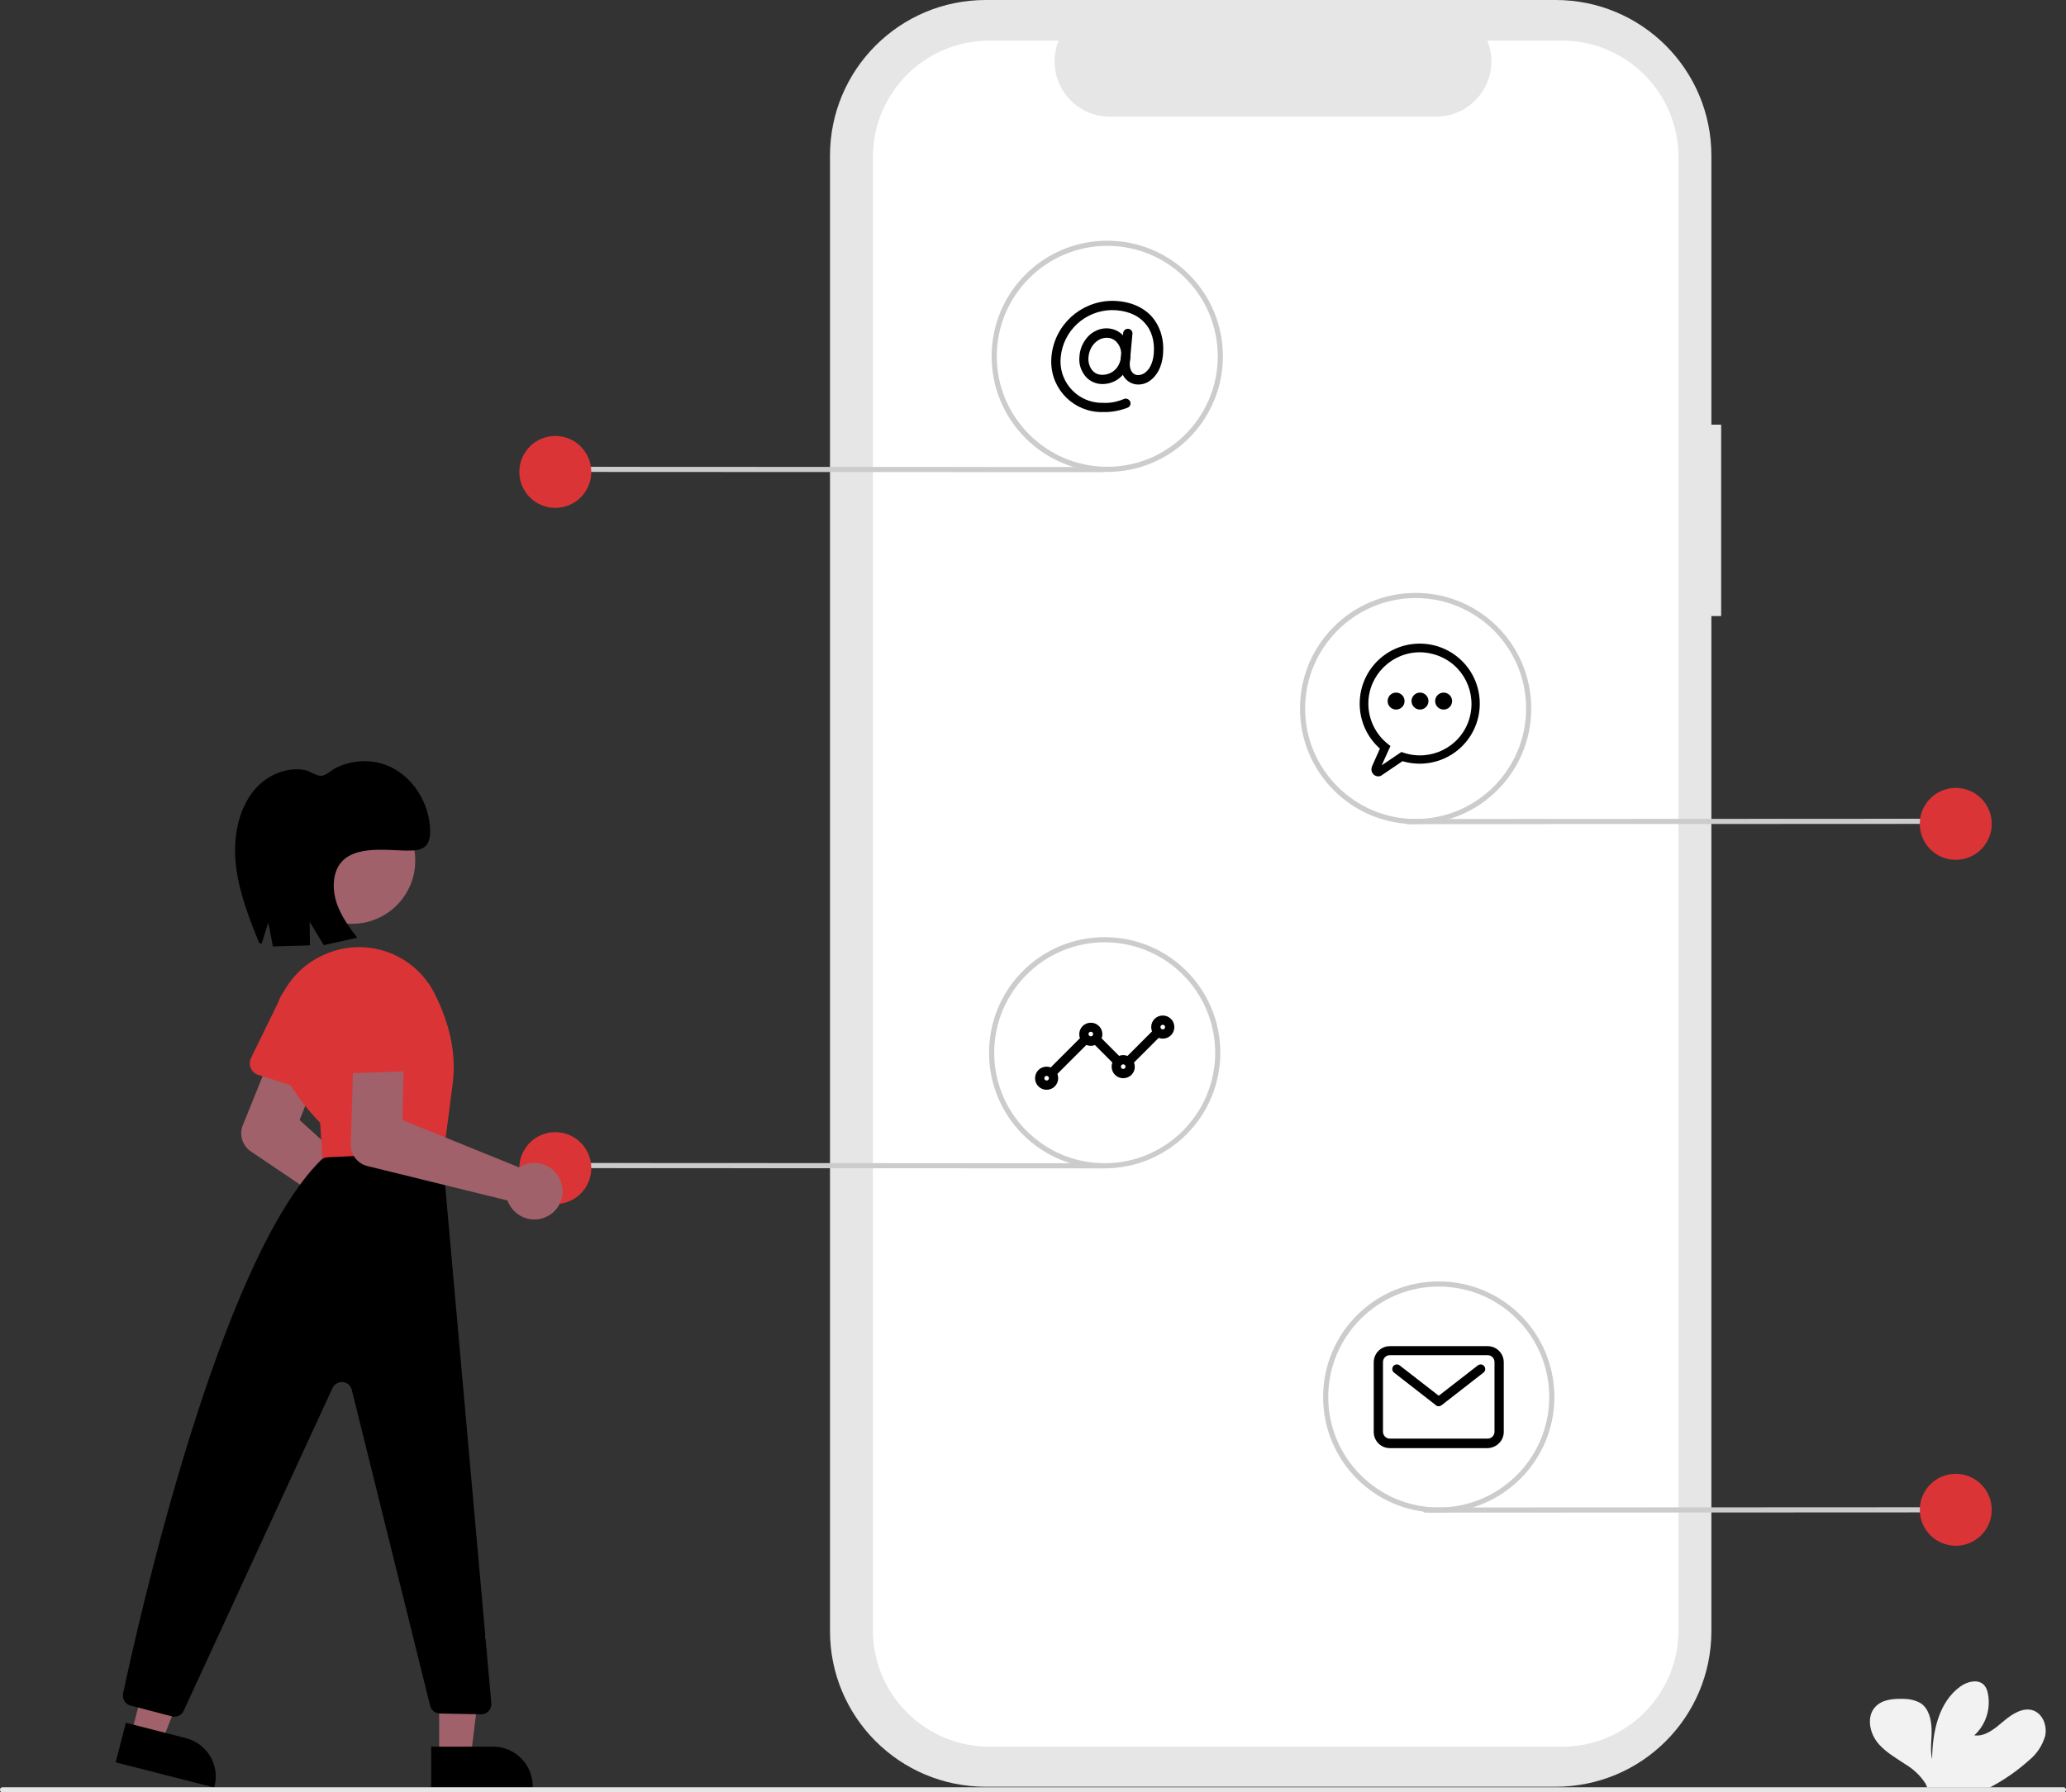
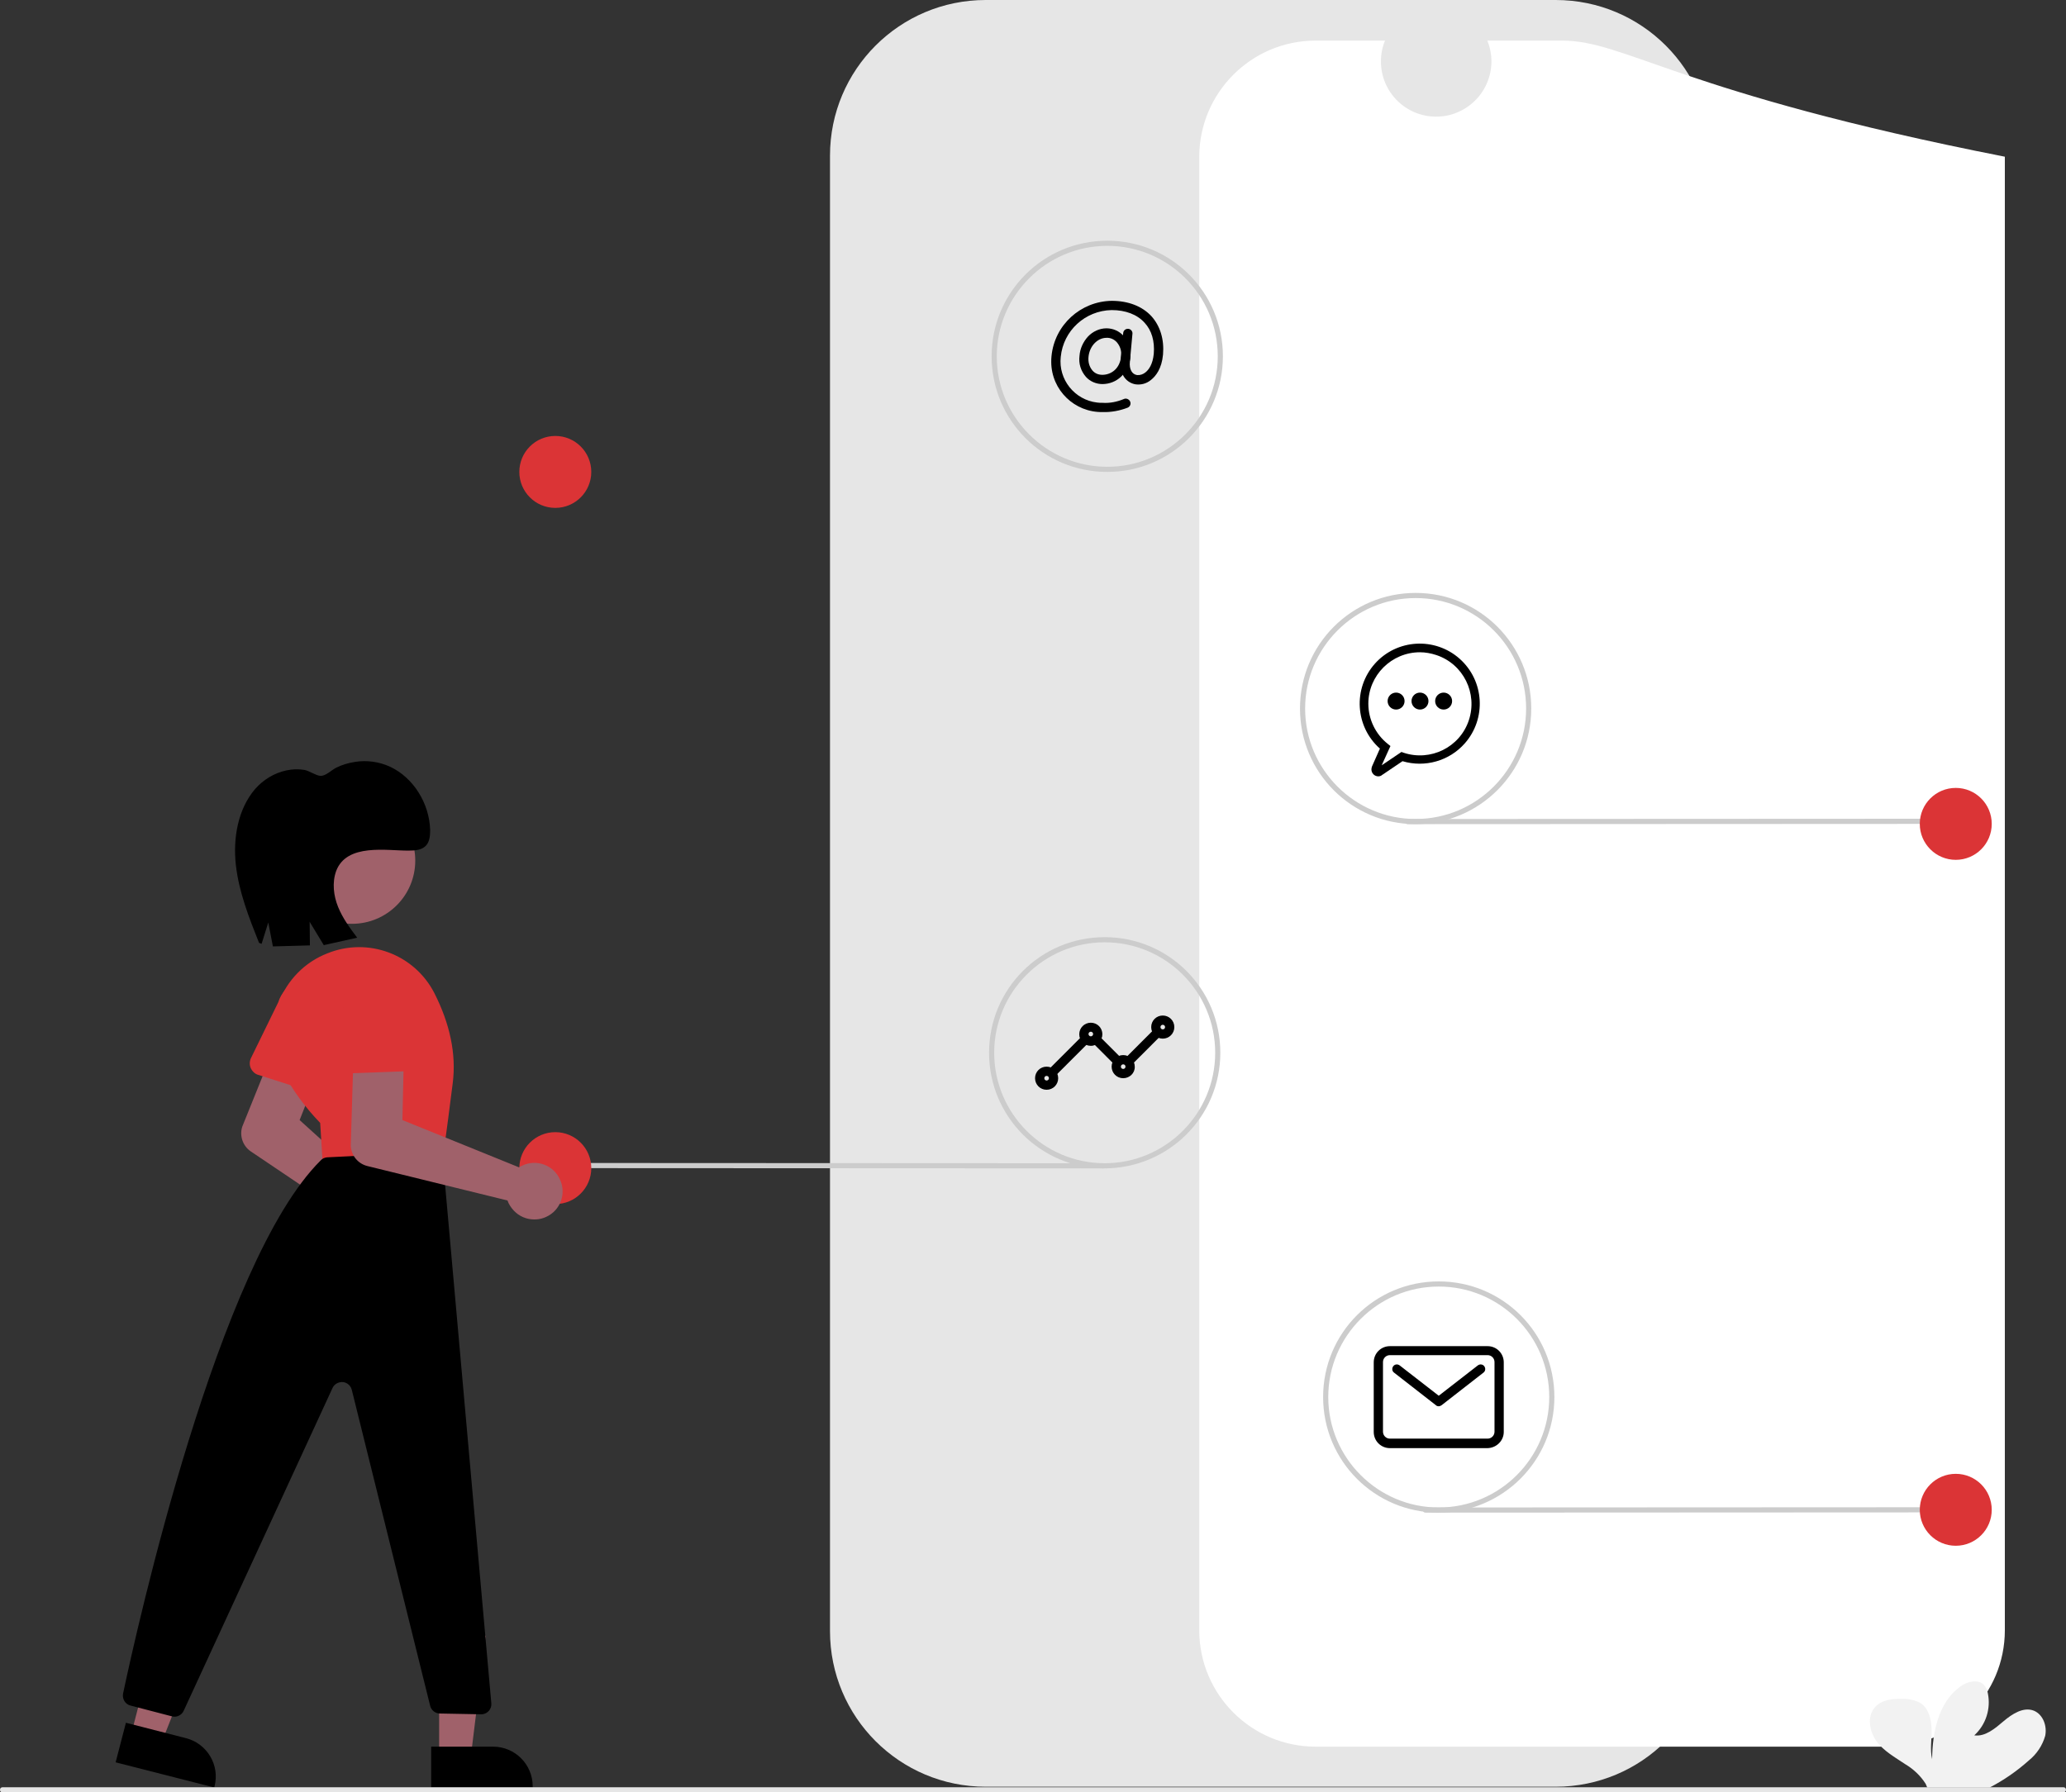
<svg xmlns="http://www.w3.org/2000/svg" version="1.1" x="0px" y="0px" viewBox="0 0 804 697.7" style="enable-background:new 0 0 804 697.7;" xml:space="preserve">
  <rect x="0" y="0" width="804" height="697.7" fill="#333333" stroke="none" />
  <style type="text/css">
	.st0{fill:#E6E6E6;}
	.st1{fill:#FFFFFF;}
	.st2{fill:#000000;}
	.st3{fill:#CCCCCC;}
	.st4{fill:#db3436;}
	.st5{fill:#A0616A;}
	.st6{fill:#000000;}
	.st7{fill:#F2F2F2;}
</style>
  <path class="st0" d="M669.8,165.3H666V60.6C666,27.1,638.9,0,605.4,0H383.6  C350.1,0,323,27.1,323,60.6v0v574.3c0,33.5,27.1,60.6,60.6,60.6h221.8c33.5,0,60.6-27.1,60.6-60.6V239.8h3.8L669.8,165.3z" fill="#000000" />
-   <path class="st1" d="M607.8,15.8h-29c4.5,11-0.8,23.5-11.8,28c-2.6,1.1-5.3,1.6-8.1,1.6  H431.9c-11.9,0-21.5-9.6-21.5-21.5c0-2.8,0.5-5.5,1.6-8.1h-27c-25,0-45.3,20.3-45.3,45.3v573.5c0,25,20.3,45.3,45.3,45.3h222.9  c25,0,45.3-20.3,45.3-45.3l0,0l0,0V61C653.1,36,632.8,15.8,607.8,15.8z" fill="#000000" />
+   <path class="st1" d="M607.8,15.8h-29c4.5,11-0.8,23.5-11.8,28c-2.6,1.1-5.3,1.6-8.1,1.6  c-11.9,0-21.5-9.6-21.5-21.5c0-2.8,0.5-5.5,1.6-8.1h-27c-25,0-45.3,20.3-45.3,45.3v573.5c0,25,20.3,45.3,45.3,45.3h222.9  c25,0,45.3-20.3,45.3-45.3l0,0l0,0V61C653.1,36,632.8,15.8,607.8,15.8z" fill="#000000" />
  <path class="st2" d="M429,149.5c-2.4,0-4.8-1-6.4-2.8c-2-2.3-2.9-5.2-2.5-8.2c0.2-2.8,1.4-5.4,3.3-7.5c1.9-2,4.5-3.2,7.2-3.2  c2.6,0,5,1.1,6.7,3c1.9,2.2,2.9,5.1,2.6,8l0,0c-0.2,3-1.5,5.8-3.6,7.8C434.3,148.5,431.7,149.5,429,149.5z M430.6,131.5  c-3.5,0-6.6,3.2-7,7.4c-0.2,2,0.3,3.9,1.6,5.4c1,1.1,2.3,1.6,3.8,1.6c3.3,0,6.9-2.3,7.3-7.4c0.2-1.9-0.4-3.8-1.7-5.3  C433.6,132.1,432.1,131.4,430.6,131.5z M438.1,138.7L438.1,138.7z" fill="#000000" />
  <path class="st2" d="M429.1,160.4c-10.9,0.2-19.9-8.5-20-19.4c0-0.8,0-1.6,0.1-2.4c1.2-12.1,11.3-21.3,23.4-21.5  c6.5,0,11.9,2.1,15.5,6c3.4,3.8,5,9,4.5,14.9c-0.5,5.5-2.8,8.4-4.7,9.9c-1.7,1.4-3.8,2-6,1.7c-3-0.5-6.3-3.2-5.8-9.1l1-10.9  c0.1-1,1-1.7,2-1.6c1,0.1,1.7,1,1.6,1.9l-1,10.9c-0.3,2.9,0.8,4.9,2.8,5.2c1.2,0.1,2.3-0.3,3.2-1c1.3-1,2.9-3.1,3.3-7.3  c0.4-4.9-0.8-9.1-3.6-12.1c-2.9-3.2-7.4-4.9-12.8-4.9c-10.3,0.2-18.8,8-19.8,18.2c-1,8.8,5.4,16.8,14.2,17.8  c0.7,0.1,1.4,0.1,2.1,0.1c2.8,0.2,5.7-0.4,8.3-1.5c0.9-0.4,2,0.1,2.4,1c0.4,0.9,0,2-1,2.4C435.7,159.9,432.4,160.5,429.1,160.4z" fill="#000000" />
  <path class="st2" d="M410,418.8c-1,0-1.8-0.8-1.8-1.8c0-0.5,0.2-0.9,0.5-1.3l11.8-11.8c0.7-0.7,1.9-0.7,2.6,0c0.7,0.7,0.7,1.8,0,2.5  l-11.8,11.8C411,418.6,410.5,418.8,410,418.8z M439.9,414.3c-1,0-1.8-0.8-1.8-1.8c0-0.5,0.2-0.9,0.5-1.3l9.9-9.9  c0.7-0.7,1.9-0.7,2.6,0c0.7,0.7,0.7,1.8,0,2.5l-9.9,9.9C440.8,414.1,440.3,414.3,439.9,414.3L439.9,414.3z M434.4,414.3  c-0.5,0-0.9-0.2-1.3-0.5l-7.2-7.2c-0.7-0.7-0.7-1.8,0-2.6c0.7-0.7,1.8-0.7,2.6,0c0,0,0,0,0,0l7.2,7.2c0.7,0.7,0.7,1.9,0,2.6  C435.4,414.1,434.9,414.3,434.4,414.3z" fill="#000000" />
  <path class="st2" d="M452.5,404.3c-2.5,0-4.5-2-4.5-4.5s2-4.5,4.5-4.5c2.5,0,4.5,2,4.5,4.5C457,402.3,455,404.3,452.5,404.3z   M452.5,398.9c-0.5,0-0.9,0.4-0.9,0.9s0.4,0.9,0.9,0.9c0.5,0,0.9-0.4,0.9-0.9c0,0,0,0,0,0C453.4,399.3,453,398.9,452.5,398.9z" fill="#000000" />
  <path class="st2" d="M437.1,419.7c-2.5,0-4.5-2-4.5-4.5s2-4.5,4.5-4.5c2.5,0,4.5,2,4.5,4.5C441.7,417.7,439.6,419.7,437.1,419.7z   M437.1,414.3c-0.5,0-0.9,0.4-0.9,0.9s0.4,0.9,0.9,0.9s0.9-0.4,0.9-0.9l0,0C438,414.7,437.6,414.3,437.1,414.3L437.1,414.3z" fill="#000000" />
  <path class="st2" d="M424.5,407.1c-2.5,0-4.5-2-4.5-4.5s2-4.5,4.5-4.5c2.5,0,4.5,2,4.5,4.5C429,405,427,407.1,424.5,407.1z   M424.5,401.6c-0.5,0-0.9,0.4-0.9,0.9s0.4,0.9,0.9,0.9c0.5,0,0.9-0.4,0.9-0.9c0,0,0,0,0,0C425.4,402,425,401.6,424.5,401.6z" fill="#000000" />
  <path class="st2" d="M407.3,424.2c-2.5,0-4.5-2-4.5-4.5s2-4.5,4.5-4.5s4.5,2,4.5,4.5C411.8,422.2,409.8,424.2,407.3,424.2z   M407.3,418.8c-0.5,0-0.9,0.4-0.9,0.9s0.4,0.9,0.9,0.9s0.9-0.4,0.9-0.9l0,0C408.2,419.2,407.8,418.8,407.3,418.8z" fill="#000000" />
  <path class="st2" d="M578.9,563.7h-38c-3.5,0-6.3-2.8-6.3-6.3v-27.1c0-3.5,2.8-6.3,6.3-6.3h38c3.5,0,6.3,2.8,6.3,6.3v27.1  C585.2,560.8,582.4,563.6,578.9,563.7z M540.9,527.5c-1.5,0-2.7,1.2-2.7,2.7v27.1c0,1.5,1.2,2.7,2.7,2.7h38c1.5,0,2.7-1.2,2.7-2.7  v-27.1c0-1.5-1.2-2.7-2.7-2.7H540.9z" fill="#000000" />
  <path class="st2" d="M559.9,547.4c-0.4,0-0.8-0.1-1.1-0.4l-16.3-12.7c-0.8-0.6-0.9-1.7-0.3-2.5s1.7-0.9,2.5-0.3c0,0,0,0,0,0  l15.2,11.8l15.2-11.8c0.8-0.6,1.9-0.5,2.5,0.3c0.6,0.8,0.5,1.9-0.3,2.5c0,0,0,0,0,0L561,547C560.7,547.2,560.3,547.4,559.9,547.4z" fill="#000000" />
  <path class="st3" d="M763.8,588.7l-209.1,0.1c-0.6,0-1-0.4-1-1s0.4-1,1-1l209.1-0.1c0.6,0,1,0.4,1,1S764.4,588.7,763.8,588.7z" fill="#000000" />
  <circle class="st4" cx="761.1" cy="587.7" r="14" fill="#000000" />
  <path class="st3" d="M758.8,320.7l-211.1,0.1c-0.6,0-1-0.4-1-1s0.4-1,1-1l211.1-0.1c0.6,0,1,0.4,1,1S759.4,320.7,758.8,320.7z" fill="#000000" />
  <circle class="st4" cx="761.1" cy="320.7" r="14" fill="#000000" />
-   <path class="st3" d="M218.3,183.7l211.1,0.1c0.6,0,1-0.4,1-1s-0.4-1-1-1l-211.1-0.1c-0.6,0-1,0.4-1,1S217.7,183.7,218.3,183.7  L218.3,183.7z" fill="#000000" />
  <circle class="st4" cx="216.1" cy="183.7" r="14" fill="#000000" />
  <path class="st3" d="M218.3,454.7l211.1,0.1c0.6,0,1-0.4,1-1s-0.4-1-1-1l-211.1-0.1c-0.6,0-1,0.4-1,1S217.7,454.7,218.3,454.7  L218.3,454.7z" fill="#000000" />
  <circle class="st4" cx="216.1" cy="454.7" r="14" fill="#000000" />
  <path class="st3" d="M559.9,588.8c-24.9,0-45-20.1-45-45s20.1-45,45-45s45,20.1,45,45l0,0C604.9,568.6,584.8,588.7,559.9,588.8z   M559.9,500.8c-23.7,0-43,19.3-43,43s19.3,43,43,43s43-19.3,43-43C602.9,520,583.6,500.8,559.9,500.8z" fill="#000000" />
  <path class="st3" d="M429.9,454.8c-24.9,0-45-20.1-45-45c0-24.9,20.1-45,45-45s45,20.1,45,45C474.9,434.6,454.8,454.7,429.9,454.8z   M429.9,366.8c-23.7,0-43,19.3-43,43s19.3,43,43,43s43-19.3,43-43l0,0C472.9,386,453.6,366.8,429.9,366.8L429.9,366.8z" fill="#000000" />
  <path class="st3" d="M550.9,320.8c-24.9,0-45-20.1-45-45s20.1-45,45-45s45,20.1,45,45C595.9,300.6,575.8,320.7,550.9,320.8z   M550.9,232.8c-23.7,0-43,19.3-43,43s19.3,43,43,43s43-19.3,43-43C593.9,252,574.6,232.8,550.9,232.8z" fill="#000000" />
  <path class="st3" d="M430.9,183.7c-24.9,0-45-20.1-45-45s20.1-45,45-45s45,20.1,45,45l0,0C475.9,163.5,455.8,183.7,430.9,183.7z   M430.9,95.7c-23.7,0-43,19.3-43,43s19.3,43,43,43s43-19.3,43-43C473.9,114.9,454.6,95.7,430.9,95.7L430.9,95.7z" fill="#000000" />
  <path class="st5" d="M148.5,488.6c-2.5-1.9-4.1-4.8-4.3-7.9c0-0.4,0-0.7,0-1.1l-46.6-31.4c-3.1-2.1-4.5-6.1-3.3-9.7l22.3-55.3  c2-5,7.6-7.4,12.6-5.4c4.9,2,7.4,7.6,5.4,12.5l-18,45.7l36.3,32.9c0.5-0.1,1-0.2,1.5-0.2c6.1-0.5,11.4,4,11.8,10.1  c0.4,5.6-3.4,10.6-8.9,11.7c-0.7,0.1-1.4,0.2-2.1,0.2C152.7,490.8,150.4,490,148.5,488.6z" fill="#000000" />
  <path class="st4" d="M97.6,415.8c-0.6-1.3-0.5-2.8,0.1-4l10.6-21.7c2.2-7,9.8-10.9,16.8-8.7c7,2.2,10.9,9.7,8.7,16.7l-3.9,23.9  c-0.4,2.6-2.9,4.4-5.5,4c-0.2,0-0.5-0.1-0.7-0.2l-23.2-7.4C99.3,418.1,98.2,417.1,97.6,415.8z" fill="#000000" />
  <polygon class="st5" points="170.9,684 183.2,684 189,636.7 170.9,636.7 " fill="#000000" />
  <path class="st6" d="M167.8,679.9l24.1,0h0c8.5,0,15.4,6.9,15.4,15.4c0,0,0,0,0,0v0.5l-39.5,0L167.8,679.9z" fill="#000000" />
  <polygon class="st5" points="51,675.3 62.9,678.3 80.3,634 62.8,629.5 " fill="#000000" />
  <path class="st6" d="M49,670.6l23.4,6l0,0c8.2,2.1,13.2,10.5,11.1,18.7c0,0,0,0,0,0l-0.1,0.5L45,686L49,670.6z" fill="#000000" />
  <circle class="st5" cx="137" cy="335" r="24.6" fill="#000000" />
  <path class="st4" d="M124.6,437.1c-5.8-6-10.8-12.8-14.7-20.2c-4.2-8.2-4.8-17.8-1.5-26.5c3.3-8.8,10.2-15.9,19-19.3  c15.8-6.4,33.8,0.3,41.6,15.4c6.1,12,8.6,23.8,7.2,35c-2.7,21.3-4.2,32.4-4.6,32.8l-0.1,0.1l-45.7,2L124.6,437.1z" fill="#000000" />
  <path class="st6" d="M127.3,450.5l40.9-2c2.1-0.1,4,1.5,4.2,3.6L191.2,663c0.2,2.2-1.4,4.1-3.6,4.3c-0.1,0-0.3,0-0.4,0l-16-0.3  c-1.8,0-3.4-1.3-3.8-3l-30.5-123c-0.5-2.1-2.7-3.5-4.8-2.9c-1.2,0.3-2.2,1.1-2.7,2.2L71.5,665.9c-0.8,1.8-2.8,2.7-4.6,2.2l-16.1-4.2  c-2.1-0.5-3.3-2.6-2.9-4.7c5.3-25,37-168,76.9-207.5C125.4,451,126.3,450.6,127.3,450.5z" fill="#000000" />
  <path class="st5" d="M204.7,474.2c-3-0.9-5.4-3.1-6.8-5.9c-0.1-0.3-0.3-0.7-0.4-1L143,453.9c-3.7-0.9-6.3-4.1-6.5-7.9l1.8-59.6  c0.2-5.4,4.6-9.6,10-9.4c5.3,0.2,9.5,4.6,9.4,9.9l-1.1,49.1l45.4,18.4c0.4-0.3,0.8-0.5,1.3-0.7h0c5.5-2.6,12.1-0.2,14.6,5.4  c2.6,5.5,0.2,12.1-5.4,14.6C210.2,474.8,207.3,475,204.7,474.2z" fill="#000000" />
  <path class="st4" d="M132.6,416.1c-1-1-1.4-2.4-1.3-3.8l2.7-24c-0.3-7.4,5.5-13.6,12.9-13.8c7.4-0.3,13.5,5.5,13.8,12.8l4.4,23.9  c0.5,2.6-1.2,5.1-3.9,5.6c-0.2,0-0.5,0.1-0.7,0.1l-24.3,0.9C134.9,417.7,133.5,417.1,132.6,416.1z" fill="#000000" />
  <path class="st6" d="M101.8,367.4l2.6-8.3l1.8,9.3l14.4-0.4l-0.1-9.2l5.5,9.1L139,365c-2.8-3.7-5.6-7.5-7.4-11.9s-2.4-9.5-0.8-14  c4.1-11,19.8-7.9,28.3-8c2.5,0,5.3-0.2,6.9-2.2c1.2-1.5,1.4-3.7,1.4-5.8c-0.3-10.5-6.6-20.4-15.5-24.6c-4.3-2-9.2-2.7-13.9-1.9  c-2.5,0.4-4.9,1.1-7.1,2.2c-2,1-4.1,3.3-6.2,3.2c-1.8-0.1-4.2-1.9-6.2-2.3c-2.4-0.4-4.8-0.3-7.1,0.2c-4.7,1-8.9,3.6-12.1,7.2  c-6.7,7.8-8.7,19.2-7.5,29.7s5.1,20.4,9,30.2" fill="#000000" />
  <path class="st0" d="M803,697.7H1c-0.6,0-1-0.4-1-1s0.4-1,1-1h802c0.6,0,1,0.4,1,1S803.6,697.7,803,697.7z" fill="#000000" />
  <path class="st7" d="M789.5,685.3c3.1-2.5,5.3-5.8,6.4-9.6c0.8-3.8-0.8-8.3-4.4-9.8c-4.1-1.6-8.5,1.3-11.8,4.1s-7.1,6.1-11.4,5.5  c4.5-4.1,6.5-10.3,5.3-16.3c-0.2-1.2-0.7-2.4-1.5-3.3c-2.3-2.4-6.4-1.4-9.1,0.5c-8.6,6.1-11,17.8-11.1,28.4  c-0.9-3.8-0.1-7.8-0.2-11.6s-1.1-8.3-4.4-10.3c-2-1.1-4.3-1.6-6.6-1.6c-3.9-0.1-8.2,0.2-10.9,3.1c-3.3,3.5-2.4,9.4,0.4,13.3  s7.2,6.3,11.2,9c3.2,1.9,6,4.5,8,7.7c0.2,0.4,0.4,0.9,0.6,1.4h24.3C779.9,692.9,784.9,689.4,789.5,685.3z" fill="#000000" />
  <path class="st2" d="M536.4,302.2c-1.5,0-2.7-1.2-2.7-2.7c0-0.4,0.1-0.7,0.2-1.1l3.1-7c-9.7-8.6-10.5-23.4-2-33  c8.6-9.7,23.4-10.5,33-2c9.7,8.6,10.5,23.4,2,33c-6,6.8-15.5,9.5-24.2,6.9l-8,5.4C537.5,302,536.9,302.2,536.4,302.2z M552.6,253.9  c-11.1,0-20.1,9-20.1,20c0,6.1,2.8,11.9,7.6,15.7l1,0.8l-3.4,7.5l7.7-5.2l0.8,0.3c10.5,3.5,21.9-2.1,25.4-12.6  c3.5-10.5-2.1-21.9-12.6-25.4C556.9,254.3,554.7,253.9,552.6,253.9L552.6,253.9z" fill="#000000" />
  <circle class="st2" cx="552.6" cy="272.9" r="3.3" fill="#000000" />
  <circle class="st2" cx="543.3" cy="272.9" r="3.3" fill="#000000" />
  <circle class="st2" cx="561.8" cy="272.9" r="3.3" fill="#000000" />
</svg>